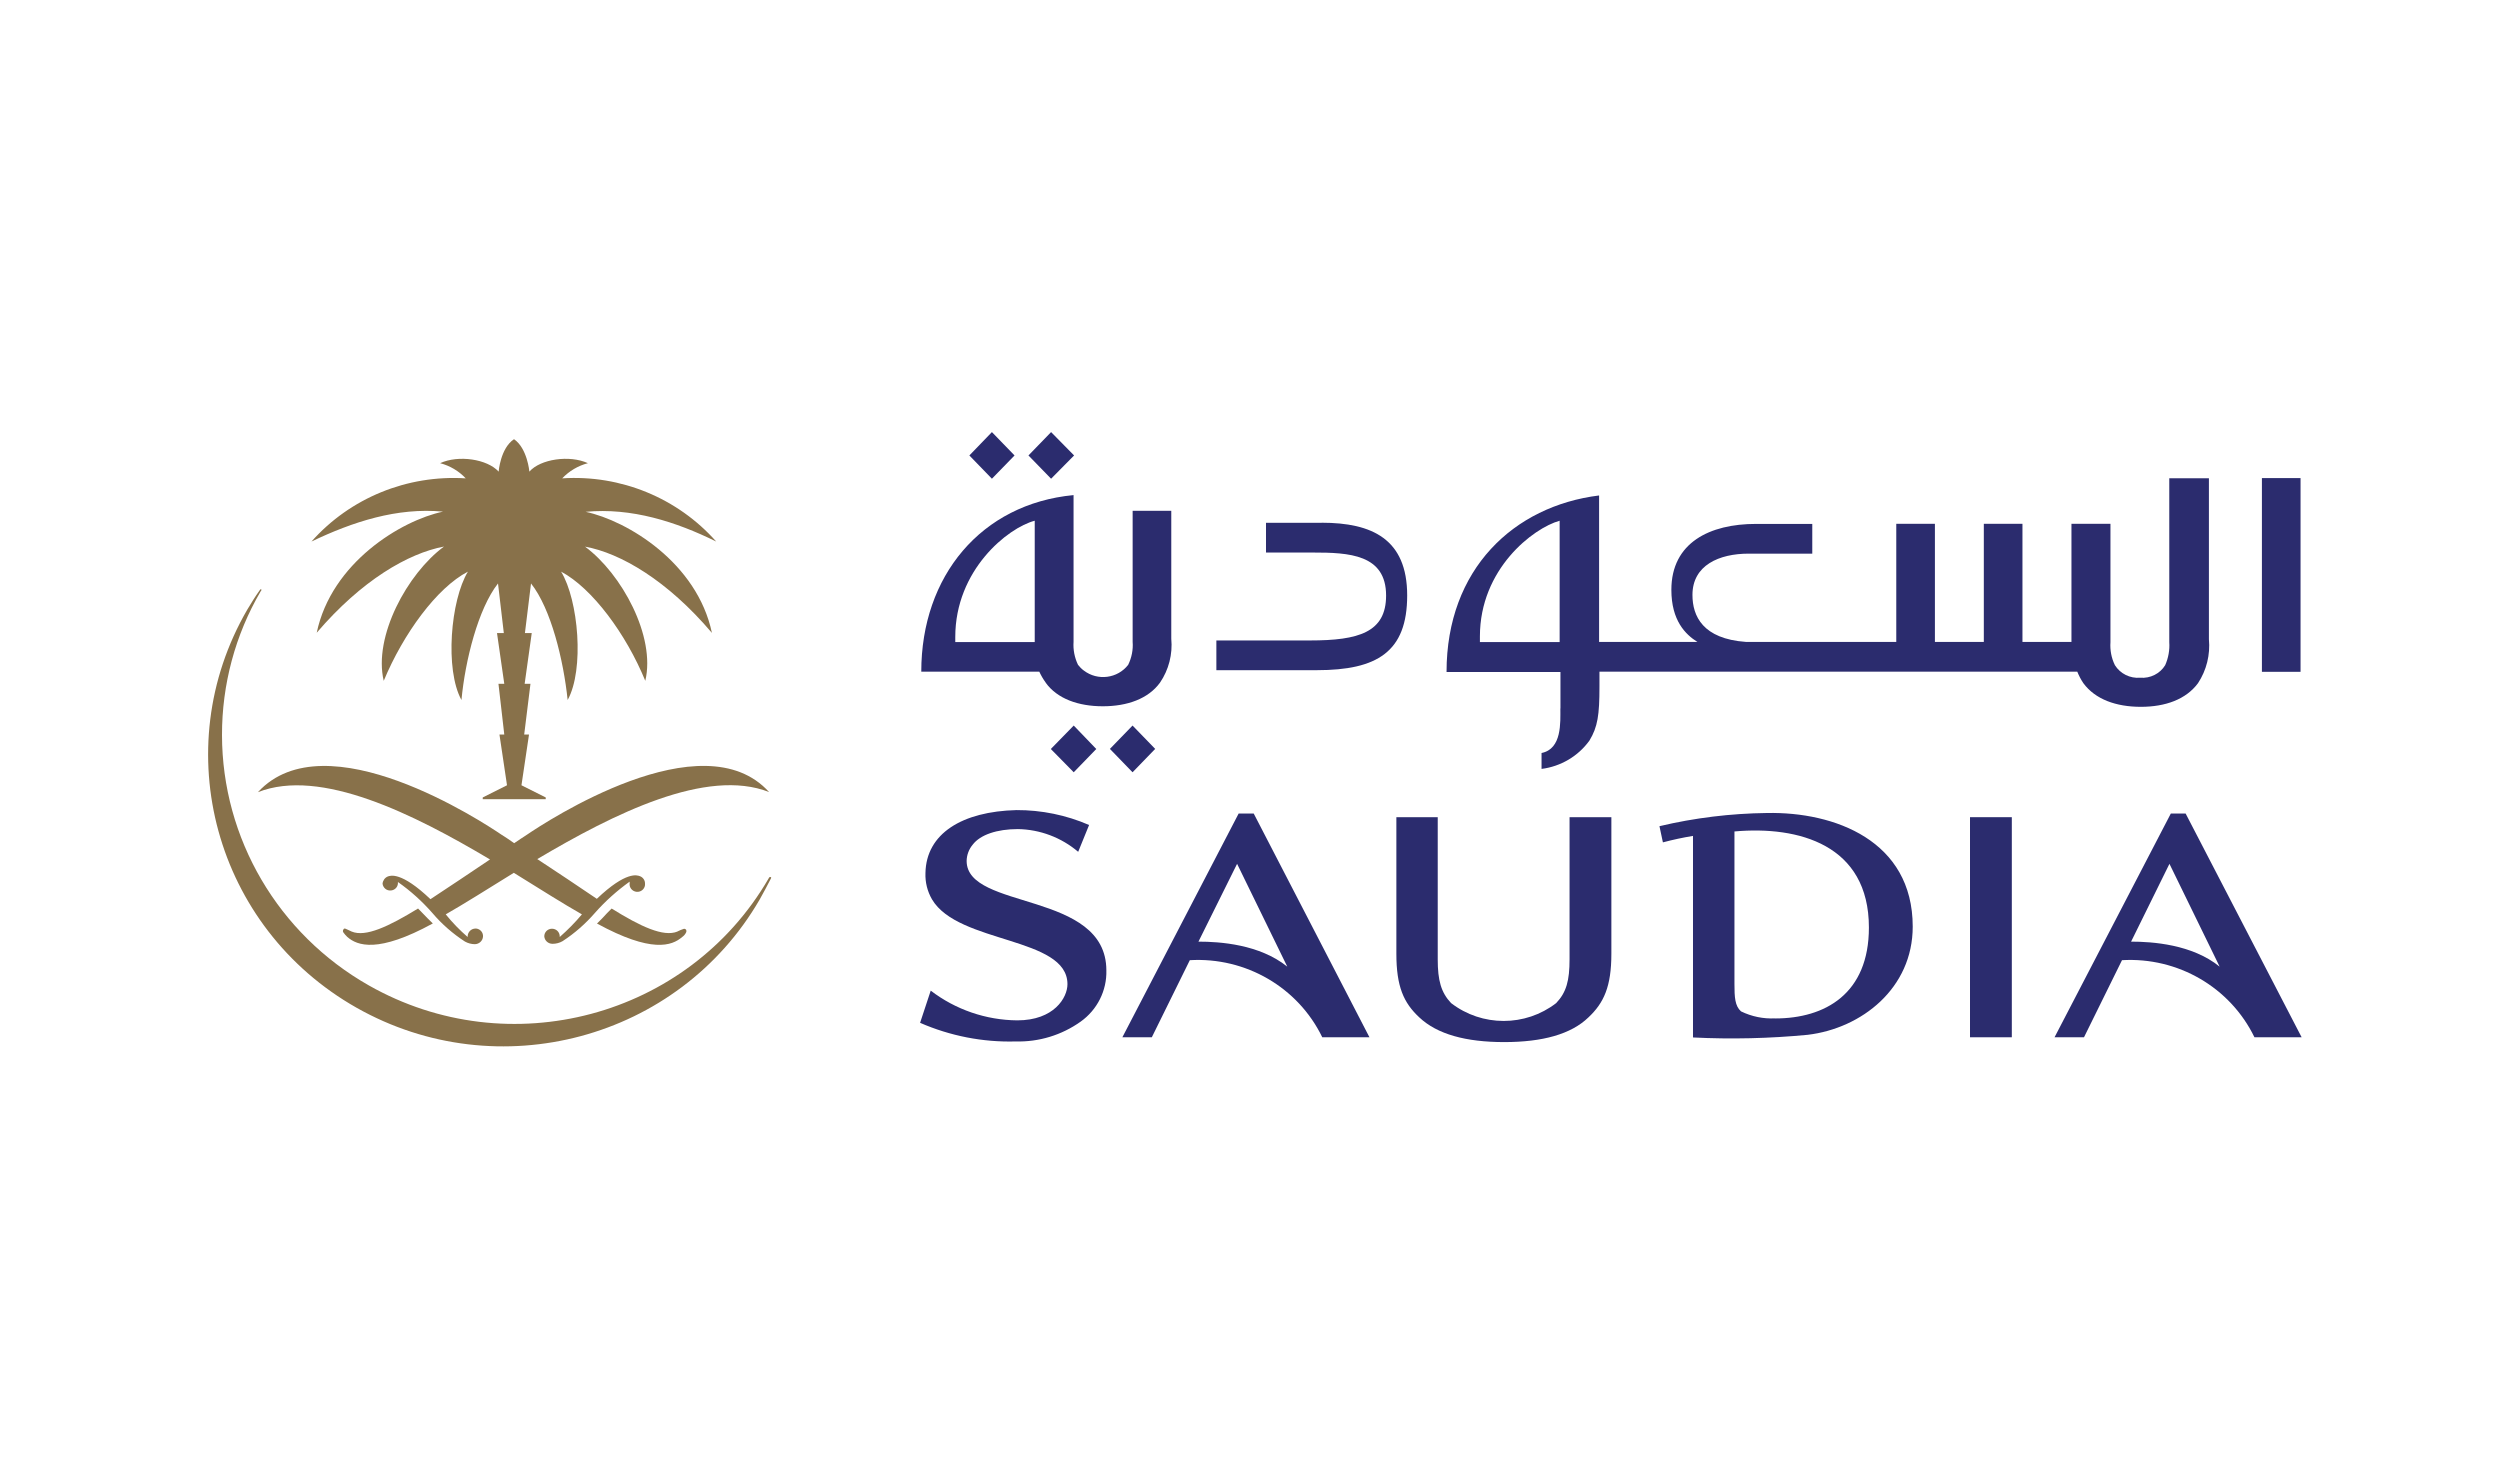
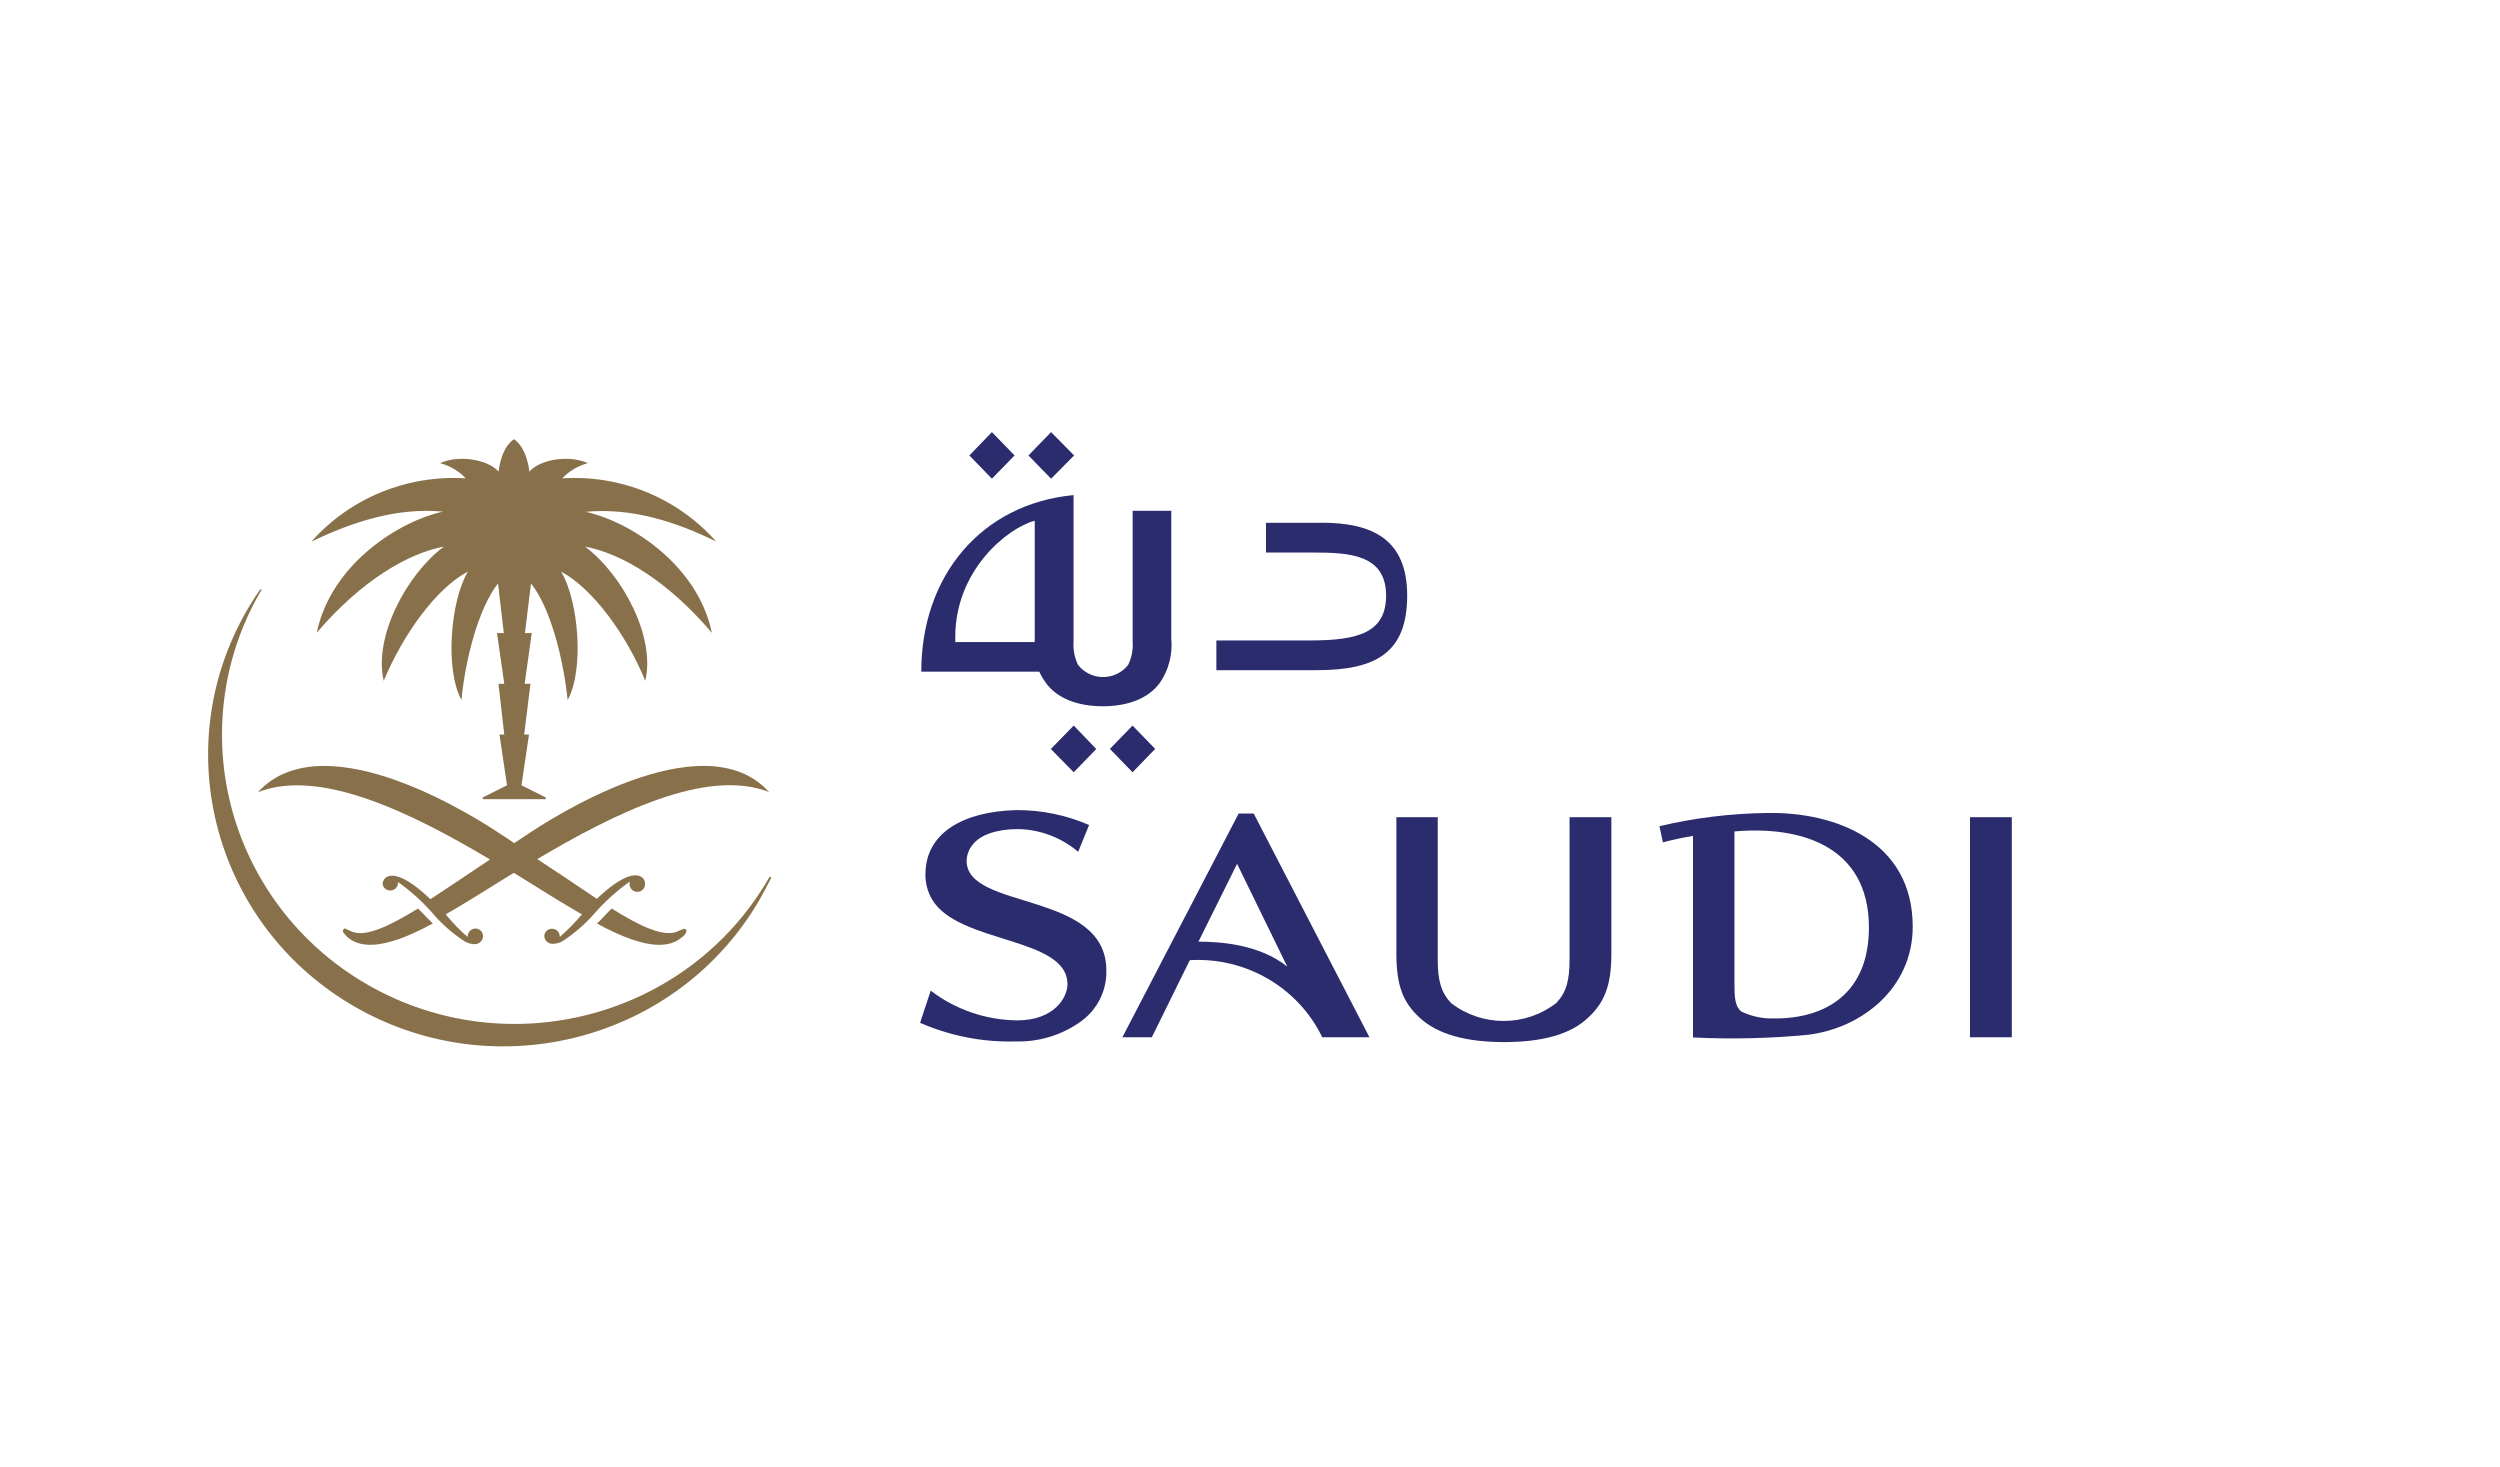
<svg xmlns="http://www.w3.org/2000/svg" id="Layer_1" viewBox="0 0 275 161.32">
  <defs>
    <clipPath id="clippath">
      <rect x="21.82" y="46.22" width="231.36" height="68.87" fill="none" />
    </clipPath>
  </defs>
  <g clip-path="url(#clippath)">
    <path d="M84.61,96.51l-.08,.15c-8.85,15.24-28.53,20.49-43.95,11.74-9.99-5.66-16.15-16.18-16.16-27.55-.01-5.54,1.45-11,4.25-15.8l.08-.11v-.11h-.11l-.08,.11c-.49,.68-.94,1.42-1.36,2.12-8.92,15.37-3.54,34.98,12.02,43.79,15.56,8.81,35.41,3.49,44.33-11.88,.41-.74,.83-1.5,1.2-2.24l.07-.14v-.12l-.21,.03Z" fill="#88714a" />
    <path d="M45.98,99.94c-3.24,1.98-5.76,3.17-7.3,2.53-.27-.12-.53-.26-.67-.31s-.19,0-.23,.08c-.08,.1-.08,.24,0,.34,.12,.17,.27,.34,.42,.48,1.1,.97,3.38,1.82,9.41-1.48l-.57-.56c-.41-.41-.75-.79-1.05-1.08" fill="#88714a" />
    <path d="M48.73,56.28c-4.6,.97-12.27,5.61-13.89,13.32,4.93-5.76,10.04-8.73,14-9.48-4.03,2.97-7.79,9.89-6.63,14.77,2.15-5.17,5.83-10.23,9.26-12.01-1.91,3.15-2.55,10.78-.71,14.12,.41-4.37,1.84-10.04,4.02-12.82l.64,5.46h-.75l.8,5.58h-.64l.64,5.58h-.53l.83,5.58-2.67,1.34v.19h6.93v-.19l-2.67-1.34,.83-5.58h-.53l.69-5.58h-.64l.78-5.58h-.75l.67-5.46c2.21,2.78,3.58,8.48,4.03,12.82,1.85-3.34,1.2-10.97-.72-14.12,3.43,1.82,7.16,6.88,9.26,12.01,1.17-4.87-2.6-11.79-6.63-14.76,3.91,.71,9.07,3.72,13.96,9.49-1.62-7.71-9.3-12.34-13.89-13.32,5.04-.48,9.94,1.09,14.36,3.27-4.24-4.79-10.51-7.37-16.94-6.95,.77-.81,1.75-1.39,2.83-1.67-2.03-.93-5.24-.45-6.44,.93,0,0-.22-2.56-1.69-3.57-1.5,1-1.69,3.57-1.69,3.57-1.25-1.38-4.42-1.86-6.44-.93,1.08,.28,2.06,.86,2.82,1.67-6.44-.41-12.72,2.16-16.97,6.95,4.53-2.17,9.42-3.77,14.47-3.29" fill="#88714a" />
    <path d="M74.52,102.47c-1.55,.63-4.07-.56-7.24-2.53-.3,.29-.67,.67-1.05,1.09l-.56,.56c5.99,3.27,8.24,2.46,9.37,1.48,.18-.12,.32-.28,.42-.48,.06-.11,.06-.23,0-.34-.07-.05-.14-.09-.23-.08-.24,.08-.48,.17-.71,.29" fill="#88714a" />
    <path d="M84.61,87.14c-7.3-8.11-24.58,3.27-26.65,4.68-.39,.26-.87,.56-1.4,.93-.52-.37-.97-.67-1.39-.93-2.03-1.38-19.35-12.79-26.8-4.68,6.89-2.72,17.14,2.41,25.53,7.4-2.11,1.41-4.52,3.05-6.55,4.37-3.24-3.08-4.42-2.6-4.71-2.49-.32,.14-.53,.45-.56,.79,.06,.46,.47,.8,.94,.74,.4-.04,.71-.35,.75-.74v-.19c1.4,.98,2.67,2.13,3.8,3.42,1.03,1.21,2.23,2.26,3.57,3.13,.34,.19,.72,.29,1.1,.29,.46-.01,.85-.36,.89-.82,.04-.45-.29-.85-.75-.9h-.08c-.48,.01-.85,.39-.86,.86v.07c-.87-.75-1.68-1.59-2.41-2.49,2.03-1.16,4.6-2.78,7.49-4.57,2.89,1.79,5.46,3.42,7.49,4.57-.75,.9-1.57,1.72-2.44,2.49v-.07c0-.47-.38-.84-.85-.84s-.85,.37-.85,.84c.04,.47,.43,.82,.91,.82,.39,0,.77-.1,1.1-.29,1.34-.87,2.54-1.93,3.58-3.13,1.13-1.28,2.41-2.42,3.8-3.42v.19c-.06,.46,.28,.87,.75,.93,.46,.05,.88-.27,.94-.73,.01-.07,.01-.13,0-.2,0-.35-.23-.67-.56-.79-.3-.11-1.5-.59-4.74,2.49-2.03-1.38-4.42-2.97-6.55-4.37,8.42-4.99,18.62-10.09,25.51-7.37" fill="#88714a" />
    <polygon points="111.6 50.1 109.11 47.53 106.63 50.1 109.11 52.66 111.6 50.1" fill="#2b2c6e" />
-     <rect x="248.81" y="52.59" width="4.25" height="21.31" fill="#2b2c6e" />
-     <path d="M171.56,70.63h-8.77v-.63c0-7.4,5.84-11.9,8.77-12.72v13.35Zm.08,7.29c0,1.53,.19,4.46-2.07,4.91v1.75c2.12-.27,4.03-1.4,5.27-3.12,.91-1.5,1.1-2.83,1.1-5.92v-1.66h52.56c.18,.45,.4,.87,.67,1.27,1.31,1.78,3.61,2.6,6.32,2.6s4.97-.82,6.29-2.6c.94-1.43,1.36-3.13,1.2-4.84v-17.7h-4.36v18.03c.06,.86-.1,1.74-.45,2.53-.57,.94-1.65,1.47-2.75,1.38-1.12,.09-2.19-.44-2.78-1.38-.39-.79-.55-1.66-.49-2.53v-13.02h-4.29v12.99h-5.39v-12.99h-4.25v12.99h-5.38v-12.99h-4.25v12.99h-16.54c-4.74-.34-5.88-2.83-5.88-5.17,0-3.27,2.94-4.54,6.18-4.54h7v-3.27h-6.2c-5.05,0-9.3,2.04-9.3,7.25,0,3.38,1.55,4.91,2.86,5.73h-10.81v-16.11c-9.37,1.16-16.78,8.08-16.78,19.42h12.53v4.02Z" fill="#2b2c6e" />
    <path d="M113.82,70.63h-8.74v-.56c0-7.37,5.77-12.01,8.74-12.79v13.35Zm1.2,4.46c1.28,1.78,3.61,2.6,6.29,2.6s5-.82,6.29-2.6c.97-1.42,1.4-3.13,1.24-4.84v-14.06h-4.25v14.41c.07,.87-.11,1.75-.49,2.53-1.17,1.51-3.36,1.79-4.88,.63-.24-.17-.45-.39-.64-.63-.38-.79-.55-1.66-.49-2.53v-16.14c-10.16,.97-16.75,8.9-16.75,19.42h12.98c.2,.43,.43,.83,.71,1.21" fill="#2b2c6e" />
    <path d="M195.28,112.02c-1.3,.07-2.6-.2-3.77-.77-.67-.6-.72-1.56-.72-3.01v-16.78c7.05-.63,14.79,1.45,14.79,10.57,0,7.29-4.82,10-10.31,10m-.91-22.6c-3.98,.05-7.94,.53-11.82,1.45l.38,1.78c1.09-.29,2.2-.53,3.31-.71v22.17c4.2,.21,8.42,.11,12.61-.29,5.95-.71,11.56-5.13,11.56-11.9,0-9.47-8.62-12.65-16.03-12.5" fill="#2b2c6e" />
    <polygon points="118.15 50.1 115.62 47.53 113.13 50.1 115.62 52.66 118.15 50.1" fill="#2b2c6e" />
-     <path d="M234.42,103.58l4.22-8.56,5.52,11.31c-3.04-2.46-7.41-2.75-9.74-2.75m5.99-14.09h-1.62l-12.79,24.61h3.24l4.18-8.48c6.15-.36,11.91,2.99,14.57,8.48h5.19l-12.76-24.61Z" fill="#2b2c6e" />
    <path d="M145.39,57.51h-6.13v3.27h5.16c3.96,0,8.05,.19,8.05,4.73,0,4.05-3.02,4.94-8.36,4.94h-10.31v3.27h11.05c6.63,0,9.94-2.01,9.94-8.22s-3.87-8-9.4-8" fill="#2b2c6e" />
    <path d="M172.65,105.54c0,2.31-.34,3.61-1.47,4.8-3.39,2.62-8.16,2.62-11.56,0-1.1-1.16-1.47-2.49-1.47-4.8v-15.65h-4.55v15.02c0,3.61,.8,5.4,2.52,7,1.97,1.86,5.13,2.72,9.34,2.72s7.35-.86,9.27-2.72c1.69-1.59,2.52-3.38,2.52-7v-15.02h-4.6v15.65Z" fill="#2b2c6e" />
    <rect x="216.7" y="89.89" width="4.6" height="24.21" fill="#2b2c6e" />
    <polygon points="118.11 84.95 120.59 82.39 118.11 79.81 115.59 82.39 118.11 84.95" fill="#2b2c6e" />
    <path d="M131.83,103.58l4.25-8.56,5.52,11.31c-3.06-2.46-7.42-2.75-9.76-2.75h-.02Zm4.42-14.09l-12.79,24.61h3.24l4.18-8.48c6.15-.36,11.91,2.99,14.57,8.48h5.19l-12.73-24.61h-1.66Z" fill="#2b2c6e" />
    <path d="M106.33,94.7c.01-.65,.25-1.29,.67-1.79,.83-1.09,2.67-1.71,4.97-1.71,2.44,.04,4.78,.93,6.63,2.5l1.2-2.95c-2.51-1.09-5.23-1.65-7.98-1.64-5.99,.15-9.94,2.58-10.02,6.92-.04,1.02,.21,2.02,.72,2.9,2.89,4.91,14.9,4.09,14.9,9.33,0,1.48-1.47,3.98-5.52,3.98-3.45-.03-6.79-1.18-9.52-3.27l-1.17,3.54c3.3,1.44,6.89,2.15,10.51,2.05,2.56,.07,5.07-.7,7.15-2.18,1.83-1.3,2.89-3.42,2.83-5.64-.01-8.78-15.37-6.58-15.37-12.04" fill="#2b2c6e" />
    <polygon points="127.07 82.38 124.58 79.81 122.09 82.38 124.58 84.95 127.07 82.38" fill="#2b2c6e" />
  </g>
</svg>